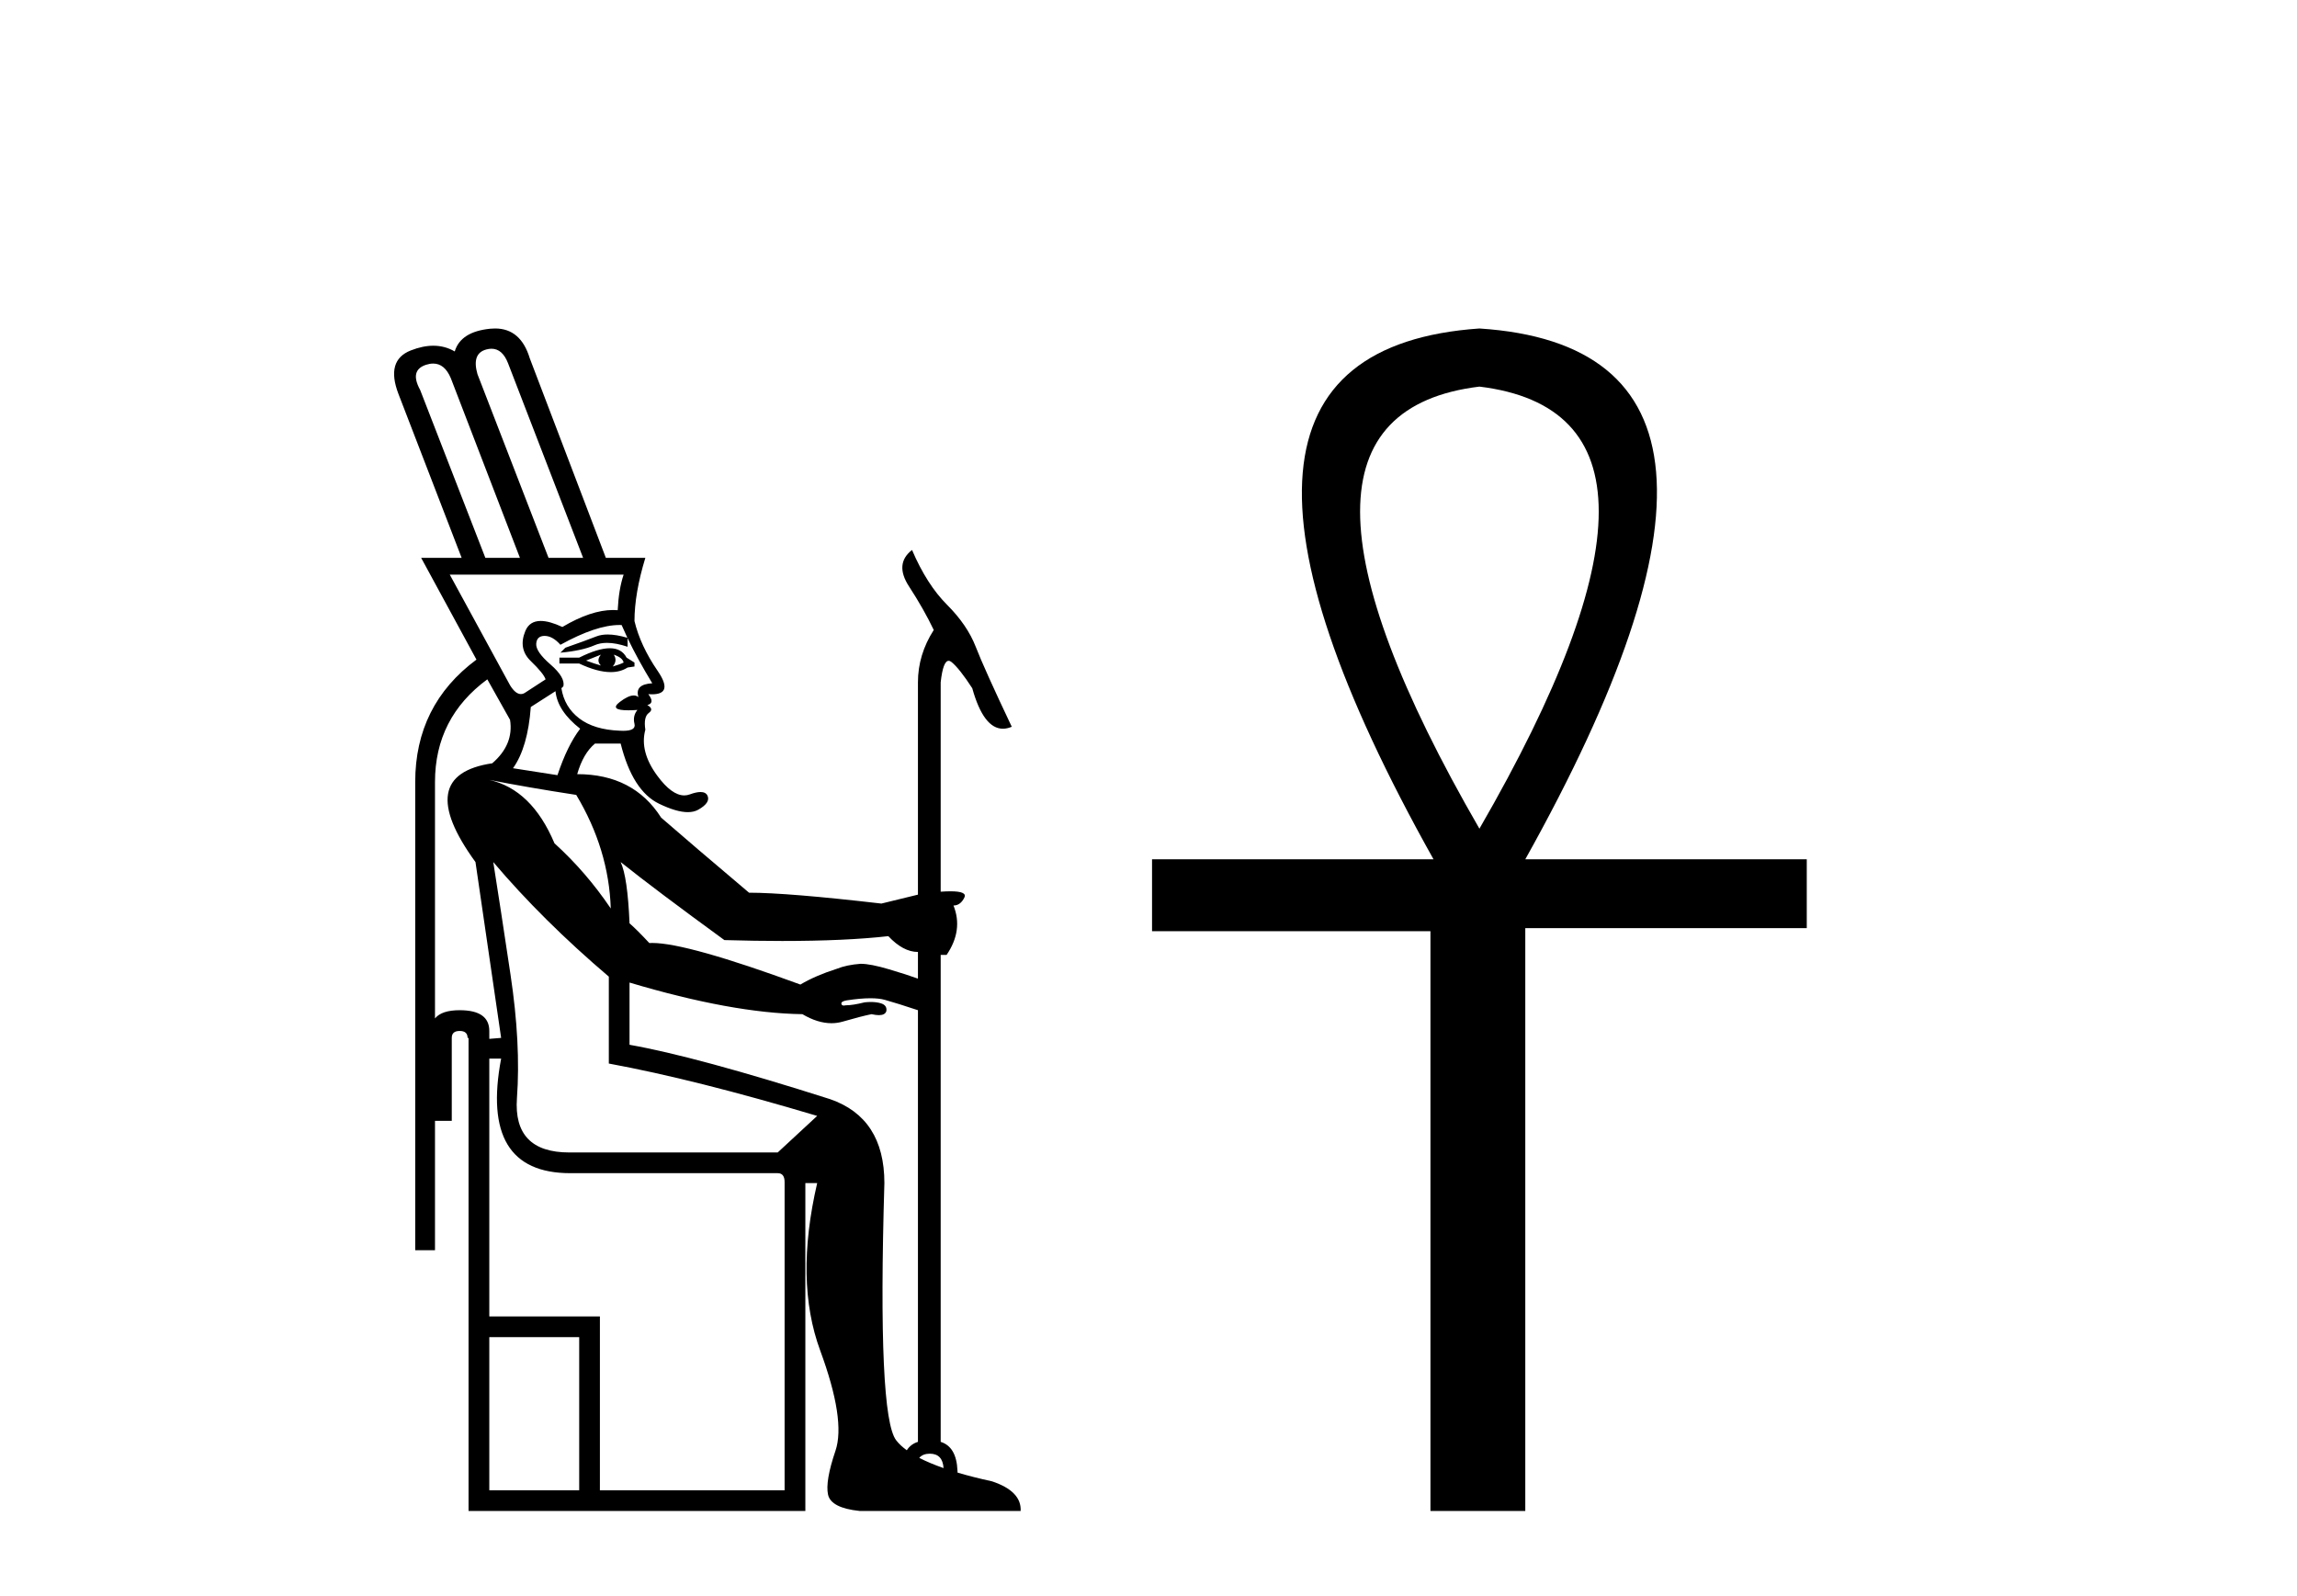
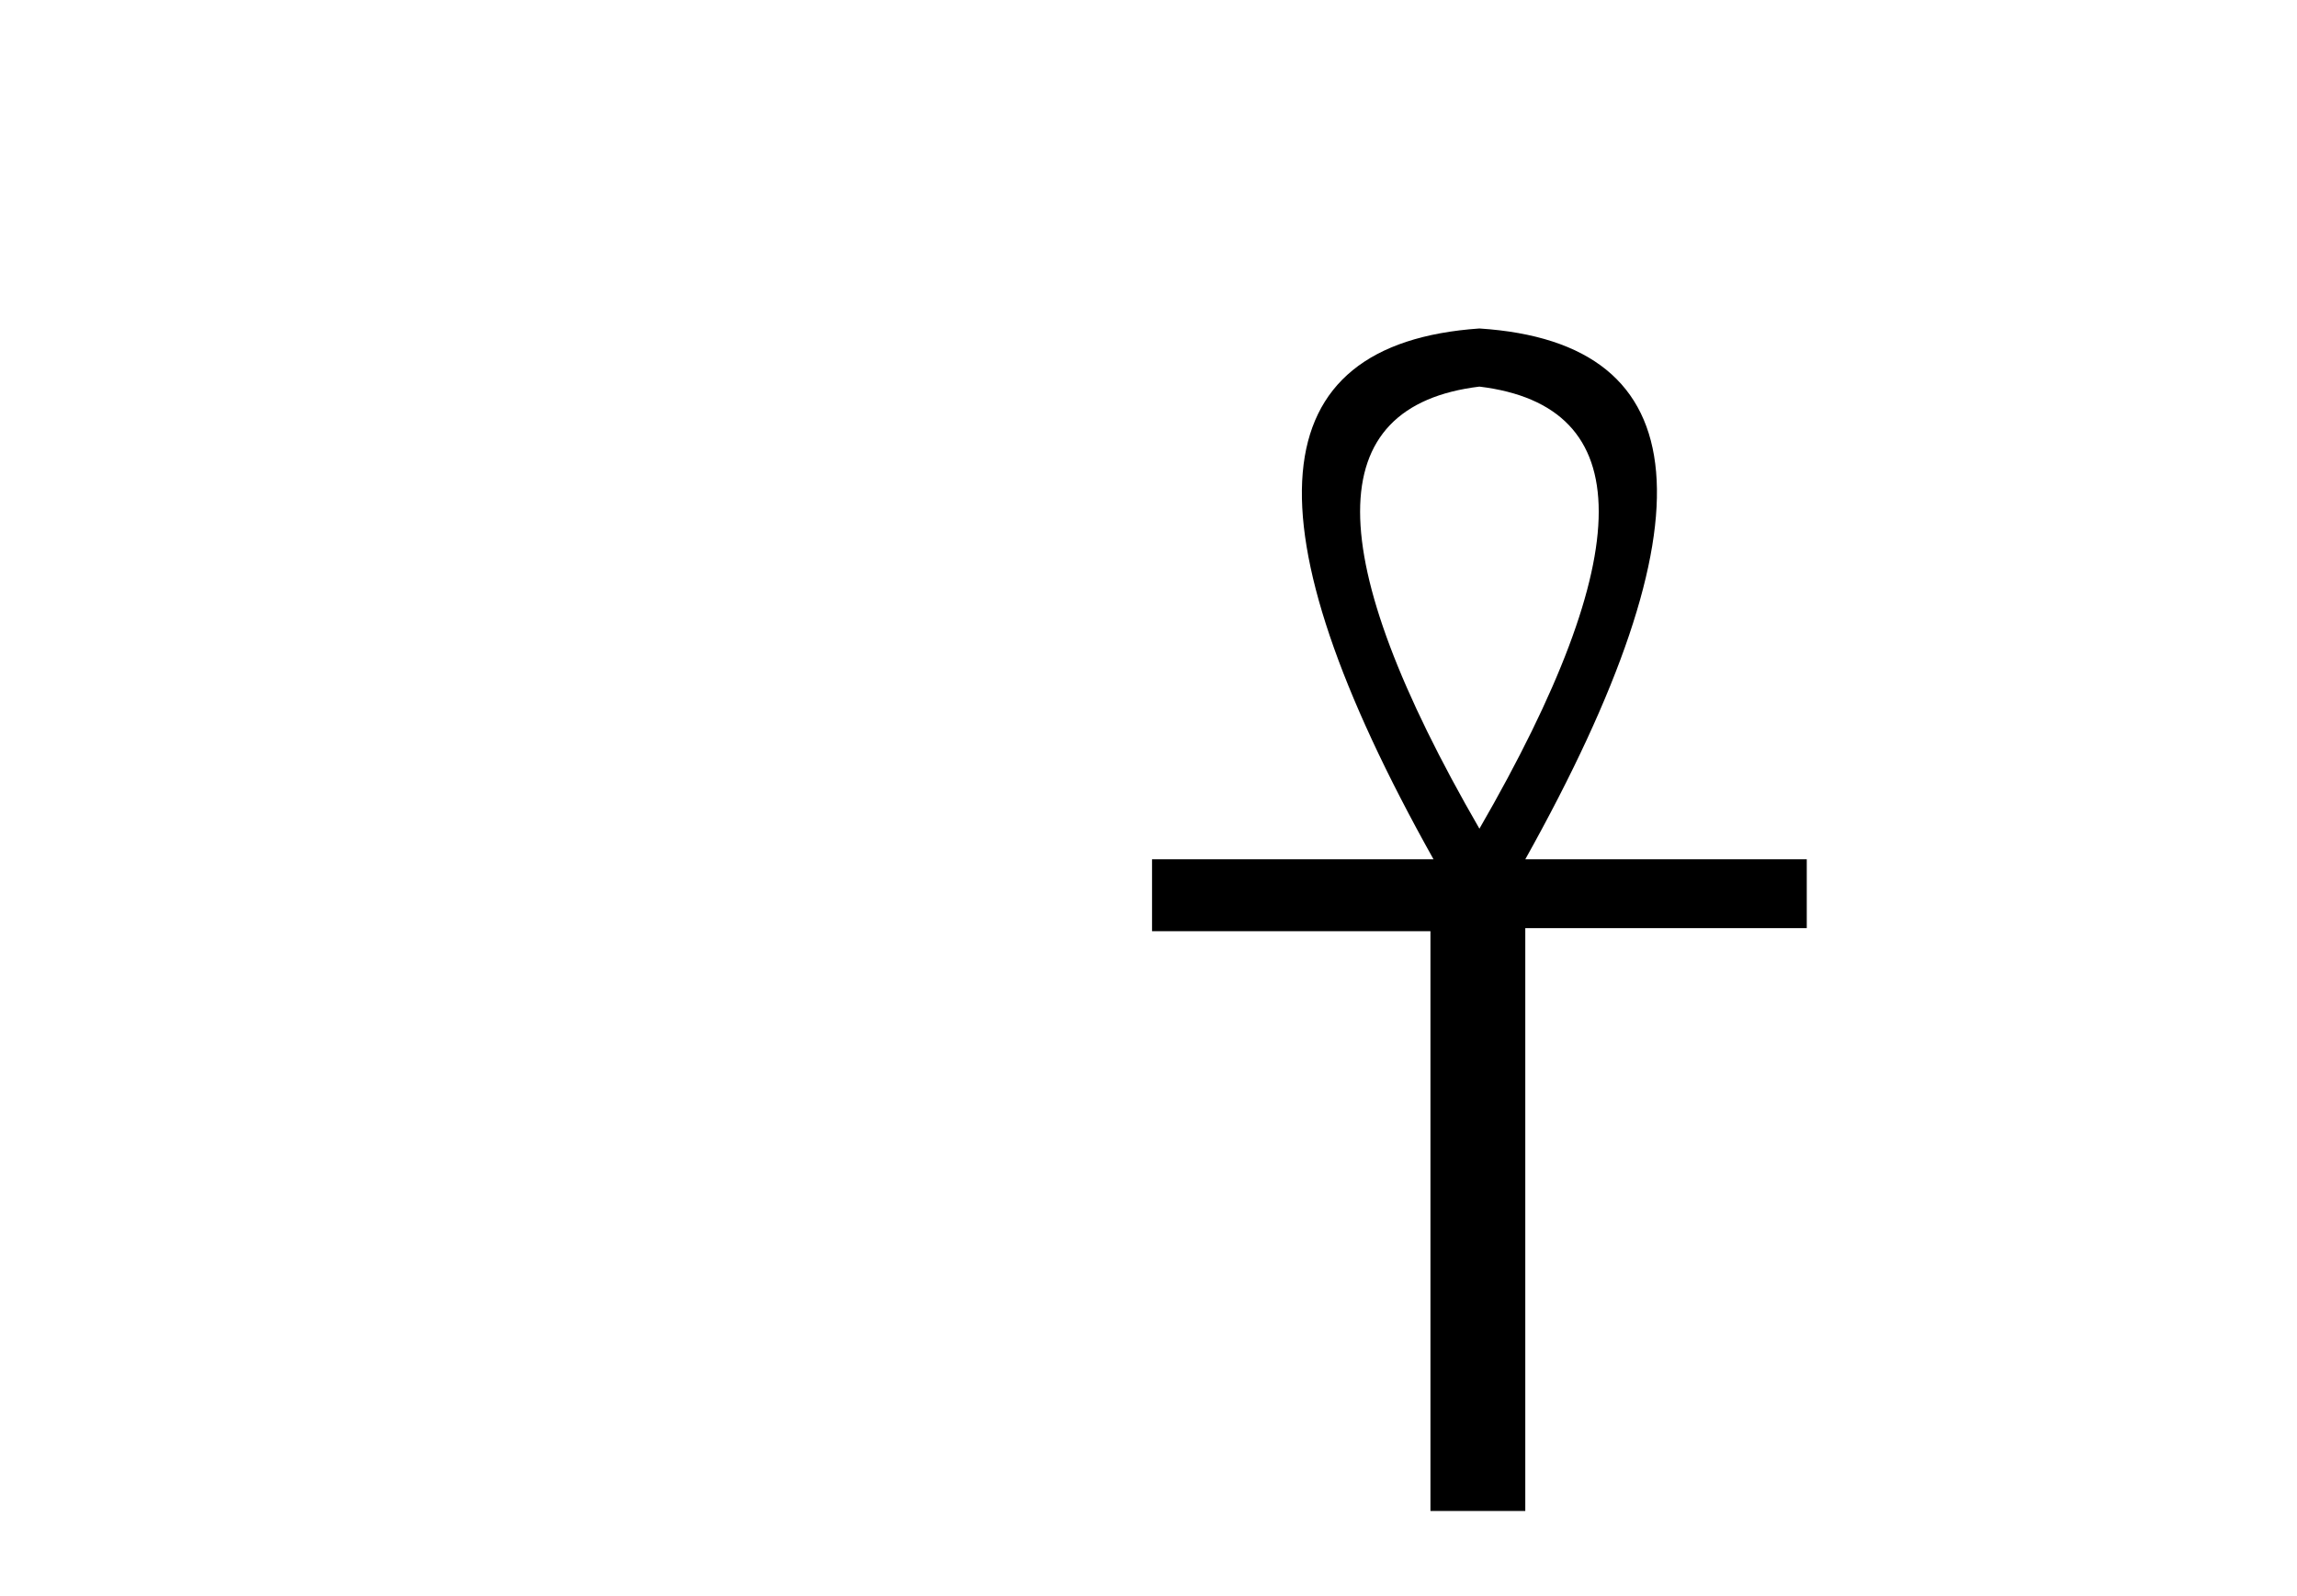
<svg xmlns="http://www.w3.org/2000/svg" width="59.0" height="41.0">
-   <path d="M 12.624 8.957 Q 12.561 8.957 12.492 8.976 Q 12.111 9.077 12.264 9.61 L 14.09 14.329 L 14.978 14.329 L 13.05 9.331 Q 12.905 8.957 12.624 8.957 ZM 11.127 9.338 Q 11.041 9.338 10.944 9.369 Q 10.513 9.509 10.792 10.016 L 12.467 14.329 L 13.355 14.329 L 11.579 9.712 Q 11.421 9.338 11.127 9.338 ZM 16.115 16.382 Q 16.115 16.382 16.115 16.382 L 16.115 16.382 Q 16.115 16.382 16.115 16.382 ZM 15.435 16.815 L 15.054 16.967 Q 15.257 17.043 15.435 17.094 Q 15.308 16.967 15.435 16.815 ZM 15.765 16.815 L 15.765 16.815 Q 15.866 16.967 15.739 17.119 Q 15.917 17.068 16.018 17.018 Q 15.993 16.891 15.765 16.815 ZM 15.663 16.65 Q 15.967 16.65 16.094 16.891 L 16.297 17.018 L 16.297 17.119 L 16.12 17.145 Q 15.937 17.263 15.687 17.263 Q 15.345 17.263 14.877 17.043 L 14.369 17.043 L 14.369 16.891 L 14.877 16.891 Q 15.359 16.65 15.663 16.65 ZM 11.553 14.76 L 13.101 17.601 Q 13.24 17.827 13.379 17.827 Q 13.443 17.827 13.507 17.779 L 14.014 17.449 Q 13.963 17.297 13.634 16.98 Q 13.304 16.663 13.494 16.206 Q 13.601 15.949 13.889 15.949 Q 14.112 15.949 14.445 16.104 Q 15.18 15.668 15.748 15.668 Q 15.808 15.668 15.866 15.673 Q 15.891 15.14 16.018 14.76 ZM 15.911 16.053 Q 15.315 16.053 14.395 16.561 Q 14.192 16.333 13.989 16.333 Q 13.786 16.333 13.773 16.536 Q 13.76 16.739 14.141 17.068 Q 14.521 17.398 14.471 17.627 L 14.42 17.677 Q 14.496 18.159 14.877 18.451 Q 15.257 18.743 15.917 18.768 Q 15.965 18.771 16.007 18.771 Q 16.342 18.771 16.297 18.591 Q 16.247 18.388 16.373 18.235 L 16.373 18.235 Q 16.242 18.244 16.142 18.244 Q 15.642 18.244 15.917 18.032 Q 16.137 17.863 16.278 17.863 Q 16.348 17.863 16.399 17.906 Q 16.297 17.576 16.754 17.55 Q 16.372 16.921 16.12 16.391 L 16.12 16.391 L 16.12 16.612 Q 15.821 16.512 15.591 16.512 Q 15.409 16.512 15.27 16.574 Q 14.953 16.713 14.395 16.764 L 14.521 16.637 Q 15.029 16.46 15.321 16.345 Q 15.446 16.297 15.61 16.297 Q 15.828 16.297 16.115 16.382 L 16.115 16.382 Q 16.035 16.213 15.967 16.054 Q 15.94 16.053 15.911 16.053 ZM 14.268 17.753 L 13.634 18.159 Q 13.557 19.199 13.177 19.732 L 14.319 19.91 Q 14.572 19.149 14.902 18.717 Q 14.319 18.261 14.268 17.753 ZM 12.565 20.031 Q 13.659 20.276 14.242 21.66 Q 15.054 22.396 15.688 23.334 Q 15.638 21.812 14.801 20.417 Q 13.545 20.224 12.565 20.031 ZM 15.942 22.142 Q 16.12 22.523 16.17 23.715 Q 16.373 23.893 16.678 24.222 Q 16.714 24.22 16.755 24.22 Q 17.647 24.22 20.559 25.288 Q 20.94 25.06 21.498 24.882 Q 21.751 24.781 22.107 24.755 Q 22.36 24.755 22.83 24.895 Q 23.299 25.034 23.578 25.136 L 23.578 24.451 Q 23.198 24.451 22.817 24.045 Q 21.716 24.169 20.093 24.169 Q 19.397 24.169 18.606 24.146 Q 16.83 22.852 15.942 22.142 ZM 11.173 26.158 Q 11.173 26.158 11.173 26.158 L 11.173 26.158 L 11.173 26.158 ZM 12.517 17.449 Q 11.173 18.438 11.173 20.087 L 11.173 26.158 L 11.173 26.158 Q 11.345 25.947 11.807 25.947 Q 12.568 25.947 12.568 26.48 L 12.568 26.683 L 12.872 26.658 Q 12.365 23.208 12.213 22.142 Q 10.589 19.91 12.644 19.605 Q 13.202 19.123 13.101 18.489 L 12.517 17.449 ZM 12.67 22.142 Q 12.847 23.258 13.113 25.034 Q 13.38 26.81 13.278 28.205 Q 13.177 29.601 14.623 29.601 L 19.976 29.601 L 20.99 28.662 Q 17.845 27.723 15.638 27.317 L 15.638 25.085 Q 13.938 23.639 12.67 22.142 ZM 16.17 25.237 L 16.17 26.835 Q 17.895 27.14 21.32 28.231 Q 22.716 28.713 22.716 30.387 Q 22.538 36.374 23.02 36.995 Q 23.122 37.127 23.292 37.25 L 23.292 37.25 Q 23.392 37.092 23.578 37.034 L 23.578 25.947 Q 23.045 25.77 22.728 25.681 Q 22.58 25.64 22.358 25.64 Q 22.103 25.64 21.751 25.694 Q 21.599 25.719 21.612 25.783 Q 21.621 25.828 21.675 25.828 Q 21.697 25.828 21.726 25.821 Q 21.904 25.821 22.208 25.745 Q 22.293 25.736 22.367 25.736 Q 22.517 25.736 22.627 25.77 Q 22.792 25.821 22.766 25.973 Q 22.732 26.074 22.575 26.074 Q 22.496 26.074 22.386 26.049 Q 22.132 26.1 21.65 26.239 Q 21.507 26.281 21.357 26.281 Q 21.002 26.281 20.61 26.049 Q 18.809 26.024 16.17 25.237 ZM 23.882 37.338 Q 23.706 37.338 23.611 37.445 L 23.611 37.445 Q 23.876 37.582 24.236 37.708 L 24.236 37.708 Q 24.212 37.338 23.882 37.338 ZM 12.568 27.191 L 12.568 33.812 L 15.409 33.812 L 15.409 38.277 L 20.153 38.277 L 20.153 30.362 Q 20.153 30.133 19.976 30.133 L 14.648 30.133 Q 12.314 30.133 12.872 27.191 ZM 12.568 34.344 L 12.568 38.277 L 14.877 38.277 L 14.877 34.344 ZM 12.717 8.437 Q 13.376 8.437 13.608 9.204 L 15.562 14.329 L 16.576 14.329 Q 16.297 15.242 16.297 15.952 Q 16.449 16.586 16.893 17.233 Q 17.305 17.833 16.746 17.833 Q 16.702 17.833 16.652 17.83 L 16.652 17.83 Q 16.83 18.058 16.627 18.109 Q 16.805 18.21 16.665 18.312 Q 16.526 18.413 16.576 18.743 Q 16.424 19.301 16.881 19.922 Q 17.254 20.43 17.576 20.43 Q 17.648 20.43 17.718 20.404 Q 17.885 20.343 17.994 20.343 Q 18.132 20.343 18.175 20.442 Q 18.251 20.62 17.934 20.798 Q 17.823 20.86 17.666 20.86 Q 17.377 20.86 16.931 20.645 Q 16.247 20.316 15.942 19.098 L 15.283 19.098 Q 14.978 19.352 14.826 19.884 Q 16.272 19.884 16.982 21.001 Q 17.769 21.686 19.24 22.929 Q 20.229 22.929 22.639 23.208 Q 23.375 23.03 23.578 22.979 L 23.578 17.525 Q 23.578 16.815 23.984 16.181 Q 23.73 15.648 23.35 15.064 Q 22.969 14.481 23.426 14.126 Q 23.806 15.014 24.326 15.534 Q 24.846 16.054 25.062 16.612 Q 25.278 17.17 25.988 18.667 Q 25.869 18.717 25.76 18.717 Q 25.264 18.717 24.973 17.677 Q 24.644 17.17 24.441 17.005 Q 24.401 16.973 24.367 16.973 Q 24.223 16.973 24.162 17.525 L 24.162 22.903 Q 24.304 22.893 24.413 22.893 Q 24.852 22.893 24.77 23.055 Q 24.669 23.258 24.491 23.258 Q 24.745 23.893 24.314 24.527 L 24.162 24.527 L 24.162 37.034 Q 24.567 37.16 24.593 37.769 Q 24.596 37.795 24.596 37.824 L 24.596 37.824 Q 24.993 37.942 25.481 38.048 Q 26.242 38.302 26.216 38.809 L 22.081 38.809 Q 21.346 38.733 21.269 38.391 Q 21.193 38.048 21.46 37.262 Q 21.726 36.475 21.067 34.687 Q 20.407 32.898 20.99 30.387 L 20.686 30.387 L 20.686 38.809 L 12.035 38.809 L 12.035 26.658 L 12.01 26.658 Q 12.01 26.48 11.807 26.48 Q 11.604 26.48 11.604 26.658 L 11.604 28.789 L 11.173 28.789 L 11.173 32.112 L 10.665 32.112 L 10.665 20.087 Q 10.665 18.109 12.238 16.942 L 10.818 14.329 L 11.858 14.329 L 10.234 10.117 Q 9.904 9.255 10.551 9.001 Q 10.859 8.88 11.13 8.88 Q 11.428 8.88 11.68 9.027 Q 11.832 8.519 12.593 8.443 Q 12.657 8.437 12.717 8.437 Z" style="fill:#000000;stroke:none" />
  <path d="M 38 9.93 Q 44.129 10.676 38 21.285 Q 31.87 10.676 38 9.93 ZM 38 8.437 Q 29.513 9.026 36.821 22.071 L 29.591 22.071 L 29.591 23.918 L 36.742 23.918 L 36.742 38.809 L 39.178 38.809 L 39.178 23.839 L 46.408 23.839 L 46.408 22.071 L 39.178 22.071 Q 46.487 8.987 38 8.437 Z" style="fill:#000000;stroke:none" />
</svg>